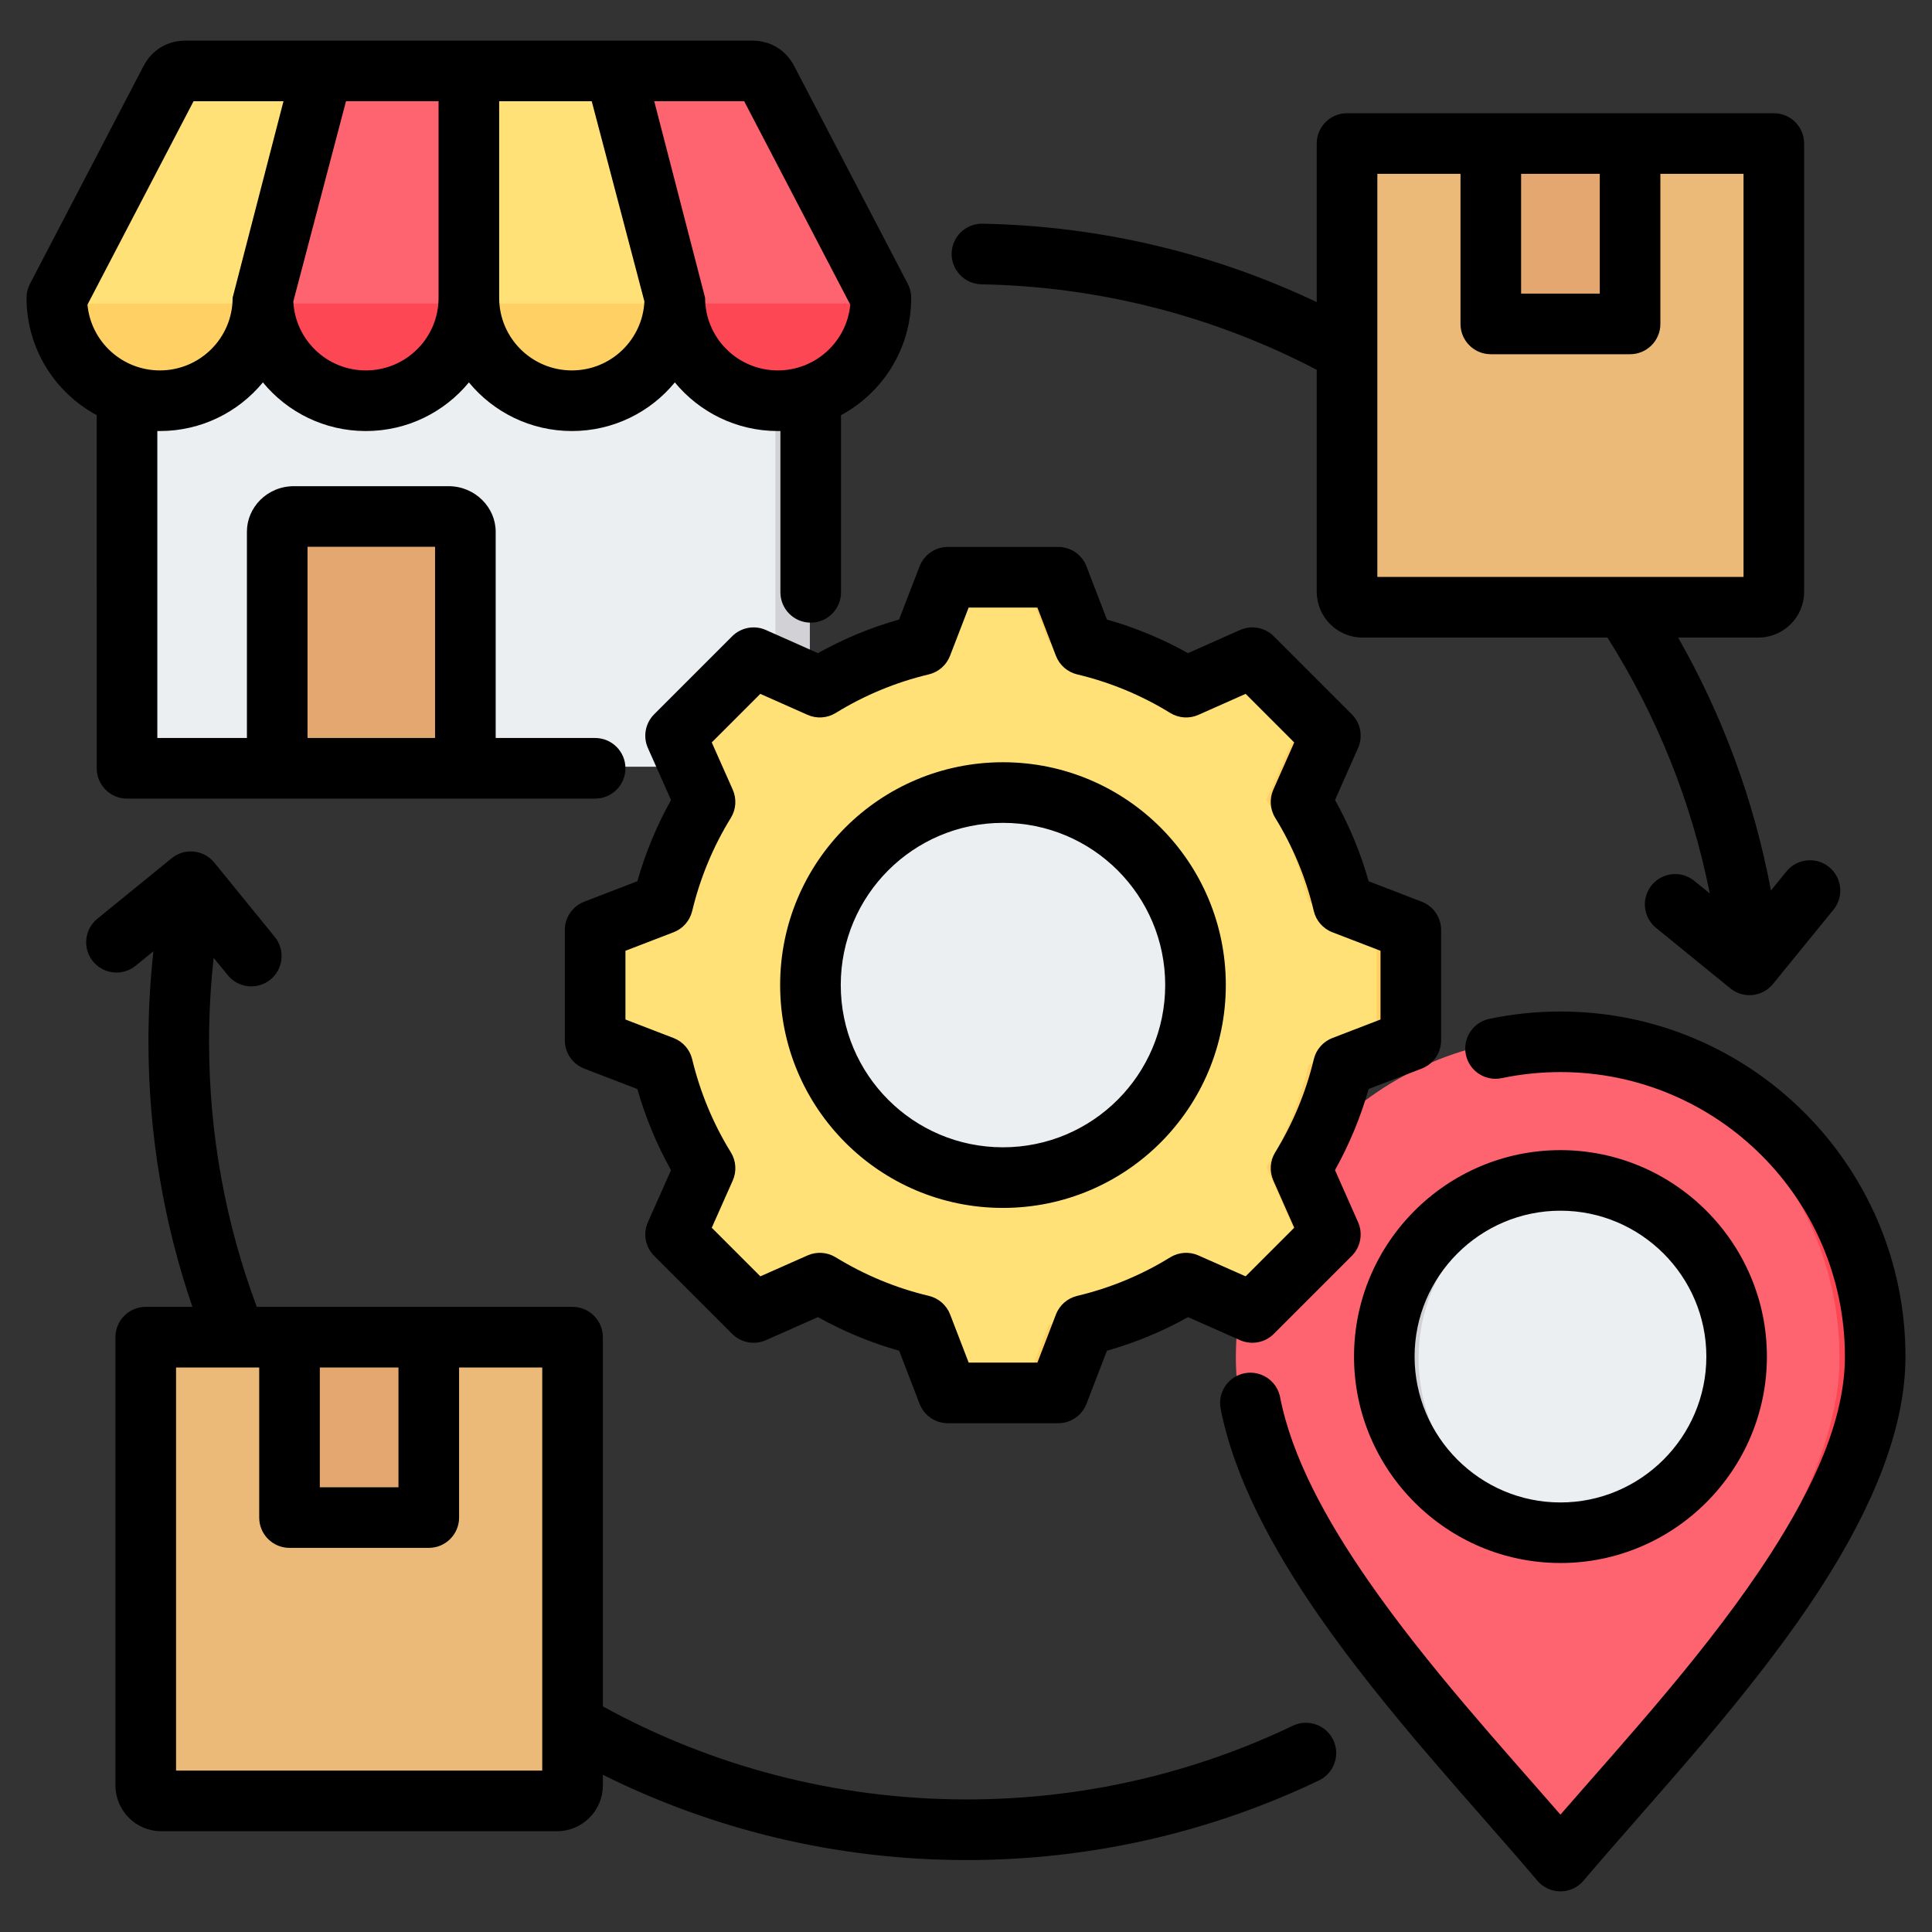
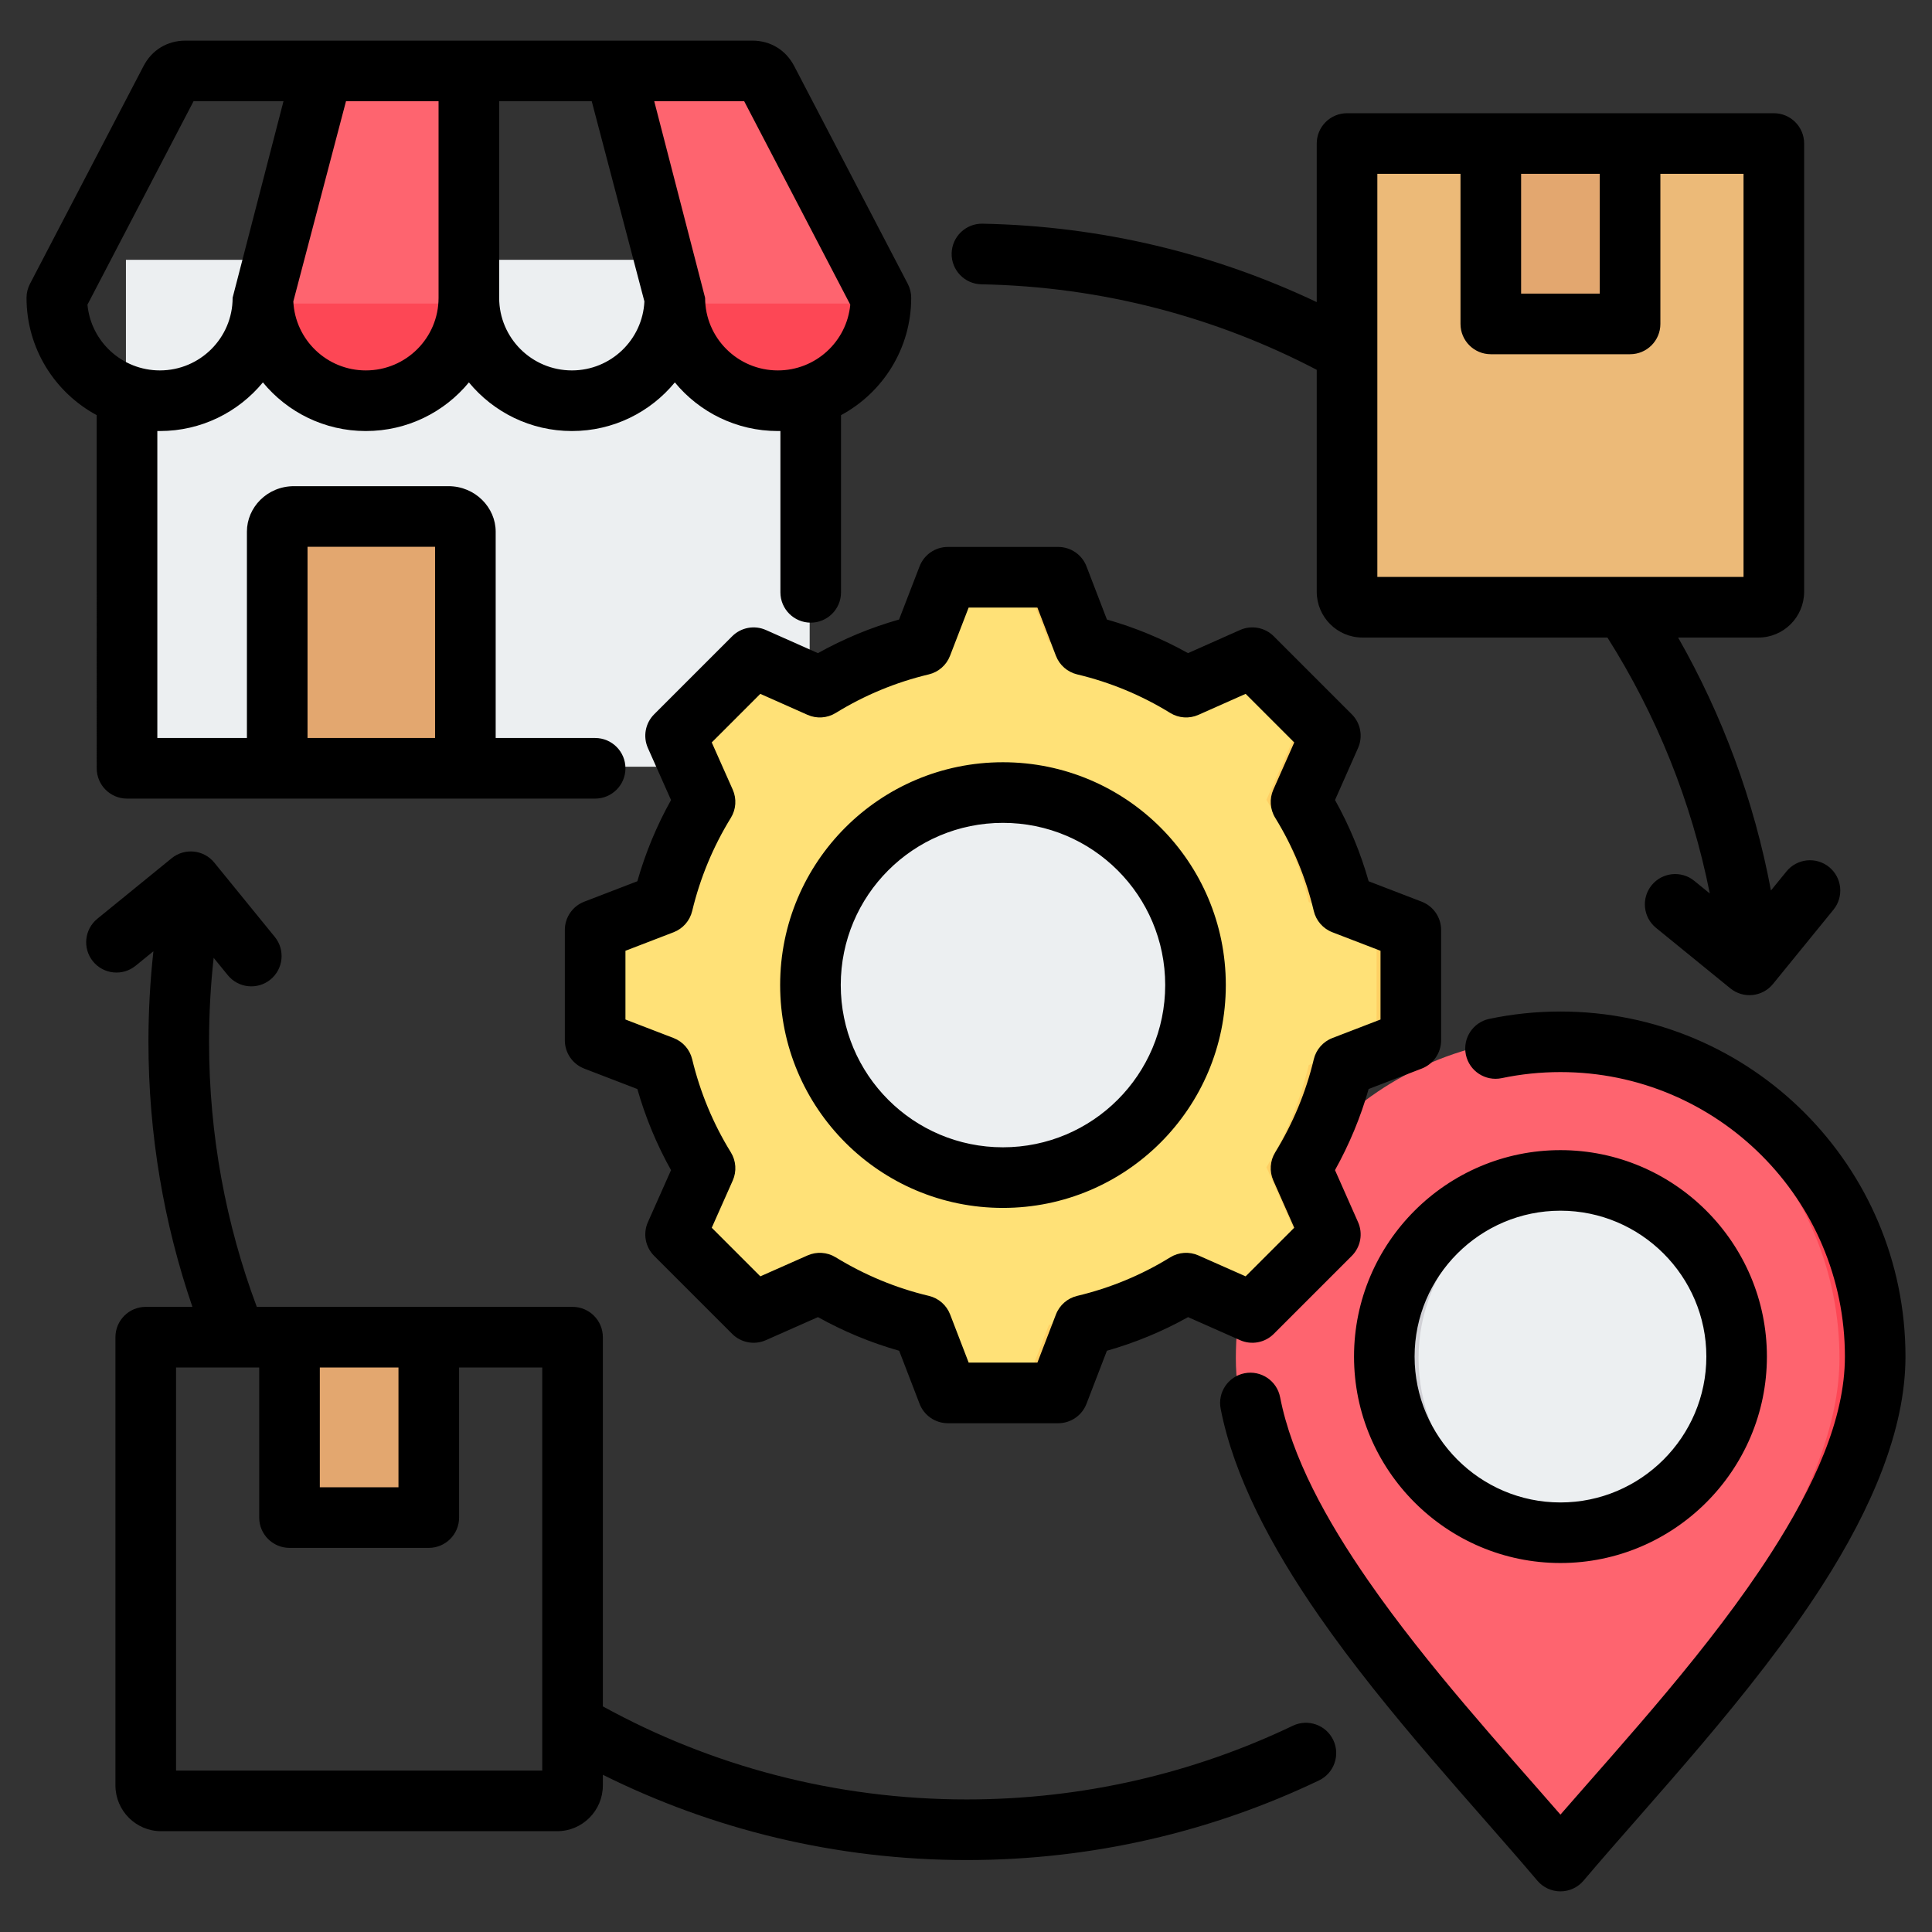
<svg xmlns="http://www.w3.org/2000/svg" clip-rule="evenodd" fill-rule="evenodd" stroke-linejoin="round" stroke-miterlimit="2" viewBox="0 0 510 510">
  <rect x="0" y="0" width="510" height="510" fill="#333333" stroke="none" />
  <path d="m469.049 35.68v121.77c0 2.336-1.894 4.23-4.23 4.23h-108.606c-2.336 0-4.229-1.894-4.229-4.23v-121.77z" fill="#ecba78" />
-   <path d="m462.328 35.68h6.721v121.77c0 2.336-1.894 4.23-4.23 4.23h-6.72c2.335 0 4.229-1.894 4.229-4.23z" fill="#e3a76f" />
+   <path d="m462.328 35.68h6.721c0 2.336-1.894 4.23-4.23 4.23h-6.72c2.335 0 4.229-1.894 4.229-4.23z" fill="#e3a76f" />
  <path d="m429.615 35.68v46.776c0 1.238-1.003 2.241-2.24 2.241h-33.718c-1.237 0-2.24-1.003-2.24-2.241v-46.776z" fill="#e3a76f" />
  <path d="m425.135 35.68h4.48v46.776c0 1.238-1.003 2.241-2.24 2.241h-4.48c1.237 0 2.24-1.003 2.24-2.241z" fill="#c48958" />
-   <path d="m152.469 350.773v121.77c0 2.336-1.893 4.23-4.229 4.23h-108.607c-2.335 0-4.229-1.894-4.229-4.23v-121.77z" fill="#ecba78" />
  <path d="m145.748 350.773h6.721v121.77c0 2.336-1.893 4.23-4.229 4.23h-6.721c2.336 0 4.229-1.894 4.229-4.23z" fill="#e3a76f" />
  <path d="m113.036 350.773v46.777c0 1.237-1.003 2.24-2.241 2.24h-33.717c-1.238 0-2.241-1.003-2.241-2.24v-46.777z" fill="#e3a76f" />
-   <path d="m108.555 350.773h4.481v46.777c0 1.237-1.003 2.24-2.241 2.24h-4.48c1.237 0 2.24-1.003 2.24-2.24z" fill="#c48958" />
  <path d="m407.15 489.936c-30.788-35.708-80.919-87.591-80.919-131.387 0-46.846 37.97-84.817 84.817-84.817s84.818 37.971 84.818 84.817c0 43.796-50.117 95.679-80.92 131.387-2.044 2.394-5.737 2.394-7.796 0z" fill="#fe646f" />
  <path d="m407.15 489.936c-.408-.467-.832-.949-1.255-1.445 30.89-35.664 79.679-86.745 79.679-129.942 0-45.109-35.227-82-79.679-84.657 1.708-.102 3.431-.16 5.153-.16 46.847 0 84.818 37.971 84.818 84.817 0 43.796-50.117 95.679-80.92 131.387-2.044 2.394-5.737 2.394-7.796 0z" fill="#fd4755" />
  <path d="m413.718 405.049c25.61 0 46.5-20.889 46.5-46.5s-20.89-46.5-46.5-46.5c-25.611 0-46.5 20.889-46.5 46.5s20.889 46.5 46.5 46.5z" fill="#eceff1" />
  <path d="m413.718 312.049c1.221 0 2.432.052 3.623.144-23.989 1.848-42.876 21.895-42.876 46.356 0 24.462 18.887 44.509 42.876 46.357-1.191.092-2.402.143-3.623.143-25.683 0-46.5-20.817-46.5-46.5s20.817-46.5 46.5-46.5z" fill="#d1d1d6" />
  <path d="m33.243 68.583h180.491v129.319c0 1.231-.429 2.302-1.339 3.212-.856.856-1.927 1.284-3.158 1.284h-171.444c-1.285 0-2.355-.428-3.212-1.284-.91-.91-1.338-1.981-1.338-3.212z" fill="#eceff1" />
-   <path d="m204.688 68.583h9.046v129.319c0 1.231-.429 2.302-1.339 3.212-.856.856-1.927 1.284-3.158 1.284h-9.099c1.284 0 2.355-.428 3.211-1.284.91-.91 1.339-1.981 1.339-3.212z" fill="#d1d1d6" />
-   <path d="m14.134 80.133 29.921-59.724c.803-1.338 2.249-2.141 3.961-2.141h149.713c1.713 0 3.158.803 3.961 2.141l29.975 59.724c0 13.435-12.204 24.301-27.192 24.301-15.04 0-27.191-10.866-27.191-24.301 0 13.435-12.204 24.301-27.191 24.301-15.041 0-27.191-10.866-27.191-24.301 0 13.435-12.204 24.301-27.192 24.301-15.041 0-27.191-10.866-27.191-24.301 0 13.435-12.204 24.301-27.191 24.301-15.041 0-27.192-10.866-27.192-24.301z" fill="#ffe177" />
-   <path d="m41.326 104.434c14.987 0 27.191-10.866 27.191-24.301h-54.383c0 10.705 7.708 19.804 18.467 23.07 2.73.802 5.674 1.231 8.725 1.231zm81.574-24.301c0 13.435 12.15 24.301 27.191 24.301 14.987 0 27.191-10.866 27.191-24.301z" fill="#ffd064" />
  <path d="m231.665 80.133-29.975-59.724c-.803-1.338-2.248-2.141-3.961-2.141h-36.237l15.79 61.865c0 13.435 12.151 24.301 27.191 24.301 2.998 0 5.942-.429 8.672-1.231 10.758-3.266 18.52-12.365 18.52-23.07zm-135.957 24.301c14.988 0 27.192-10.866 27.192-24.301v-61.865h-38.646l-15.737 61.865c0 13.435 12.15 24.301 27.191 24.301z" fill="#fe646f" />
  <path d="m177.282 80.133c0 13.435 12.151 24.301 27.191 24.301 2.998 0 5.942-.429 8.672-1.231 10.758-3.266 18.52-12.365 18.52-23.07zm-81.574 24.301c14.988 0 27.192-10.866 27.192-24.301h-54.383c0 13.435 12.15 24.301 27.191 24.301z" fill="#fd4755" />
  <path d="m79.696 135.516h40.99c2.488 0 4.512 1.813 4.512 4.006v62.876h-49.972v-62.876c0-2.193 1.982-4.006 4.47-4.006z" fill="#e3a76f" />
  <path d="m114.274 135.516h6.412c2.488 0 4.512 1.813 4.512 4.006v62.876h-6.412v-62.876c0-2.193-2.024-4.006-4.512-4.006z" fill="#c48958" />
  <path d="m285.392 169.521c9.542 2.271 18.65 6.047 26.992 11.188l17.54-7.782 20.665 20.665-7.782 17.54c5.141 8.343 8.917 17.45 11.188 26.992l17.896 6.888v29.237l-17.896 6.889c-2.271 9.529-6.047 18.637-11.188 26.979l7.782 17.54-20.665 20.678-17.54-7.795c-8.342 5.141-17.45 8.93-26.992 11.2l-6.888 17.885h-29.237l-6.889-17.897c-9.529-2.271-18.637-6.047-26.979-11.188l-17.54 7.795-20.677-20.678 7.794-17.527c-5.141-8.355-8.93-17.463-11.2-26.992l-17.885-6.889v-29.237l17.885-6.888c2.27-9.542 6.059-18.649 11.2-26.992l-7.794-17.54 20.677-20.665 17.527 7.782c8.355-5.141 17.463-8.917 26.992-11.188l6.889-17.896h29.237z" fill="#ffe177" />
  <path d="m324.03 175.542 5.894-2.615 20.665 20.665-7.782 17.54c5.141 8.343 8.917 17.45 11.188 26.992l17.896 6.888v29.237l-17.896 6.889c-2.271 9.529-6.047 18.637-11.188 26.979l7.782 17.54-20.665 20.678-5.894-2.616 18.063-18.062-7.794-17.54c5.141-8.342 8.917-17.45 11.187-26.979l17.897-6.889v-29.237l-17.897-6.888c-2.27-9.542-6.046-18.649-11.187-26.992l7.794-17.54zm-128.786 0 2.615-2.615 17.527 7.782c-1.237.688-2.462 1.403-3.661 2.155zm90.148-6.021c9.542 2.271 18.65 6.047 26.992 11.188l-4.835 2.155c-8.342-5.14-21.124-11.072-30.665-13.343l-6.889-17.896h8.509zm-69.993 169.019-17.54 7.795-2.615-2.616 16.481-7.322c1.199.74 2.424 1.455 3.674 2.143zm96.985 0c-8.342 5.141-17.45 8.93-26.992 11.2l-6.888 17.885h-8.509l6.889-17.885c9.541-2.27 22.323-8.202 30.678-13.343z" fill="#ffd064" />
  <path d="m263.886 209.125c27.895 0 50.505 22.61 50.505 50.505 0 27.884-22.61 50.495-50.505 50.495-27.884 0-50.495-22.611-50.495-50.495 0-27.895 22.611-50.505 50.495-50.505z" fill="#eceff1" />
  <path d="m263.886 209.125c1.149 0 2.288.041 3.427.123-26.294 1.754-47.089 23.636-47.089 50.382 0 26.735 20.795 48.617 47.089 50.382-1.139.071-2.278.113-3.427.113-27.884 0-50.495-22.611-50.495-50.495 0-27.895 22.611-50.505 50.495-50.505z" fill="#d1d1d6" />
  <path d="m347.584 97.62c-26.571-13.882-56.642-21.966-88.529-22.572-4.414-.084-7.93-3.736-7.846-8.151.084-4.414 3.736-7.93 8.151-7.846 31.515.599 61.387 7.963 88.224 20.697v-41.861c0-4.418 3.582-8 8-8h112.666c4.418 0 8 3.582 8 8v118.301c0 6.708-5.425 12.109-12.07 12.109h-21.195c11.632 20.413 20.032 42.902 24.502 66.768l4.098-5.033c2.788-3.424 7.831-3.94 11.255-1.152s3.94 7.831 1.152 11.255l-15.972 19.616c-2.79 3.426-7.829 3.942-11.255 1.152l-19.616-15.972c-3.424-2.788-3.94-7.831-1.153-11.255 2.788-3.424 7.831-3.94 11.255-1.152 0 0 1.806 1.47 4.093 3.332-4.852-24.408-14.153-47.222-27.02-67.559h-64.67c-6.645 0-12.07-5.401-12.07-12.109zm37.952-51.733h-21.952v106.41h96.666v-106.41h-21.951v39.62c0 4.419-3.582 8-8 8h-36.763c-4.419 0-8-3.581-8-8zm36.763 0h-20.763v31.62h20.763zm-381.803 205.224-4.697 3.824c-3.424 2.788-8.467 2.271-11.255-1.152-2.788-3.424-2.271-8.468 1.153-11.255l19.616-15.973c3.426-2.789 8.465-2.273 11.255 1.153l15.972 19.616c2.788 3.424 2.271 8.467-1.153 11.255-3.423 2.788-8.467 2.272-11.254-1.152 0 0-1.685-2.07-3.731-4.583-.804 7.279-1.216 14.674-1.216 22.165 0 24.61 4.453 48.189 12.599 69.971h83.354c4.418 0 8 3.582 8 8v97.465c28.512 15.657 61.246 24.561 96.044 24.561 30.816 0 60.014-6.982 86.095-19.455 3.983-1.905 8.764-.217 10.668 3.766 1.905 3.983.218 8.764-3.765 10.669-28.172 13.472-59.711 21.02-92.998 21.02-34.493 0-67.107-8.104-96.044-22.507v2.782c0 6.709-5.425 12.109-12.071 12.109h-104.525c-6.646 0-12.071-5.4-12.071-12.109v-118.301c0-4.418 3.582-8 8-8h12.319c-7.521-21.948-11.605-45.487-11.605-69.971 0-8.077.444-16.051 1.31-23.898zm27.928 109.869h-21.952v106.41h96.667v-106.41h-21.952v39.621c0 4.418-3.582 8-8 8h-36.763c-4.418 0-8-3.582-8-8zm36.763 0h-20.763v31.621h20.763zm-79.658-251.391c-11.024-5.938-18.526-17.577-18.526-30.968 0-1.288.311-2.557.907-3.699 0 0 29.962-57.451 29.962-57.451 2.223-4.302 6.303-6.744 11.081-6.744h149.673c4.684 0 8.804 2.42 11.039 6.743l29.962 57.452c.596 1.142.907 2.411.907 3.699 0 13.391-7.502 25.03-18.526 30.968v46.775c0 4.415-3.585 8-8 8s-8-3.585-8-8v-42.589c-.225.004-.45.006-.676.006-10.944 0-20.733-4.998-27.192-12.836-6.448 7.839-16.223 12.836-27.17 12.836-10.945 0-20.733-4.998-27.193-12.837-6.45 7.839-16.235 12.837-27.21 12.837-10.947 0-20.722-4.997-27.17-12.836-6.459 7.838-16.248 12.836-27.192 12.836-.226 0-.451-.002-.676-.006v81.036h23.65v-54.493c0-6.311 5.283-11.982 12.443-11.982h40.74c7.135 0 12.484 5.693 12.484 11.982v54.493h26.256c4.415 0 8 3.584 8 8 0 4.415-3.585 8-8 8h-123.573c-4.418 0-8-3.582-8-8zm55.65 85.222h33.667v-50.475h-33.667zm-6.347-168.084h-23.742l-28.003 53.695c.911 9.743 9.137 17.359 19.118 17.359 10.588 0 19.201-8.57 19.202-19.158l-.009-.002zm2.598 52.842c.493 10.145 8.869 18.212 19.137 18.212 10.618 0 19.202-8.571 19.202-19.16v-51.894h-24.435zm54.339-.948c0 10.589 8.613 19.16 19.201 19.16 10.268 0 18.644-8.067 19.137-18.212l-13.904-52.842h-24.434zm54.361 0c0 10.589 8.613 19.16 19.202 19.16 9.981 0 18.207-7.616 19.118-17.359l-28.002-53.695h-23.744zm210.289 205.982c-4.317.906-8.558-1.864-9.464-6.182s1.864-8.559 6.182-9.464c6.06-1.272 12.342-1.942 18.78-1.942 50.307 0 91.08 40.789 91.08 91.08 0 19.247-8.907 40.086-21.98 60.447-18.432 28.71-45.031 56.661-62.997 77.9-1.519 1.796-3.752 2.831-6.104 2.831s-4.584-1.037-6.103-2.833c-16.311-19.29-39.774-44.123-57.733-70.027-12.554-18.109-22.397-36.789-25.856-54.534-.844-4.33 1.986-8.531 6.317-9.375 4.33-.844 8.531 1.986 9.375 6.316 3.083 15.817 12.113 32.344 23.302 48.484 15.523 22.39 35.26 43.939 50.701 61.708 17.144-19.718 39.587-44.096 55.645-69.107 11.248-17.518 19.446-35.25 19.446-51.81 0-41.464-33.616-75.093-75.093-75.093-5.312 0-10.496.551-15.498 1.601zm15.499 127.994c-30.016 0-54.489-24.485-54.489-54.501 0-30.017 24.472-54.489 54.489-54.489 30.016 0 54.501 24.473 54.501 54.489 0 30.015-24.486 54.501-54.501 54.501zm0-15.987c21.211 0 38.515-17.303 38.515-38.514s-17.305-38.502-38.515-38.502-38.502 17.292-38.502 38.502 17.291 38.514 38.502 38.514zm-119.72-233.071c7.457 2.114 14.635 5.088 21.41 8.872l13.729-6.104c3.026-1.345 6.567-.688 8.908 1.653l20.593 20.593c2.338 2.338 2.996 5.873 1.657 8.897 0 0-6.083 13.734-6.083 13.733 3.788 6.781 6.765 13.968 8.879 21.449l14.002 5.389c3.088 1.188 5.126 4.156 5.126 7.466v29.129c0 3.31-2.038 6.278-5.126 7.466 0 0-14.006 5.391-14.006 5.39-2.119 7.457-5.107 14.636-8.879 21.409l6.087 13.743c1.339 3.023.681 6.559-1.657 8.897l-20.593 20.593c-2.339 2.338-5.874 2.997-8.897 1.658 0 0-13.729-6.082-13.729-6.082-6.765 3.786-13.96 6.761-21.423 8.875l-5.39 14.004c-1.189 3.089-4.157 5.127-7.466 5.127h-29.13c-3.309 0-6.277-2.038-7.466-5.127 0 0-5.389-14.003-5.388-14.003-7.478-2.118-14.663-5.107-21.44-8.882l-13.743 6.088c-3.023 1.339-6.559.68-8.897-1.658l-20.593-20.593c-2.341-2.341-2.998-5.882-1.653-8.907 0 0 6.103-13.725 6.103-13.725-3.783-6.761-6.76-13.953-8.889-21.412l-14.016-5.395c-3.088-1.188-5.126-4.156-5.126-7.466v-29.129c0-3.31 2.038-6.278 5.126-7.466 0 0 14.013-5.393 14.013-5.393 2.13-7.477 5.108-14.661 8.894-21.438l-6.105-13.73c-1.345-3.025-.688-6.566 1.653-8.907l20.593-20.593c2.341-2.341 5.882-2.998 8.907-1.653 0 0 13.73 6.104 13.73 6.105 6.777-3.786 13.958-6.761 21.416-8.875l5.418-14.039c1.19-3.085 4.156-5.12 7.463-5.12h29.13c3.311 0 6.28 2.04 7.468 5.131zm-13.462 9.574-4.892-12.735h-18.146l-4.918 12.745c-.949 2.46-3.049 4.294-5.614 4.903-8.675 2.062-16.948 5.489-24.552 10.175-2.248 1.385-5.035 1.572-7.447.499l-12.463-5.541-12.821 12.822 5.541 12.462c1.073 2.413.886 5.199-.499 7.447-4.69 7.61-8.118 15.891-10.209 24.6-.614 2.559-2.448 4.653-4.905 5.599 0 0-12.709 4.891-12.709 4.891v18.143l12.709 4.891c2.455.945 4.288 3.037 4.904 5.594 2.09 8.679 5.515 16.984 10.203 24.565 1.391 2.25 1.58 5.041.506 7.458l-5.541 12.462 12.827 12.827 12.467-5.522c2.404-1.065 5.177-.88 7.419.493 7.609 4.662 15.887 8.121 24.594 10.184 2.57.609 4.674 2.447 5.622 4.912 0 0 4.892 12.709 4.891 12.709h18.144l4.891-12.709c.948-2.463 3.049-4.3 5.616-4.91 8.672-2.061 16.969-5.485 24.543-10.168 2.246-1.389 5.033-1.58 7.447-.511l12.467 5.522 12.833-12.833-5.522-12.466c-1.065-2.404-.881-5.178.493-7.42 4.662-7.61 8.122-15.888 10.185-24.57.61-2.567 2.447-4.669 4.91-5.617 0 0 12.709-4.891 12.709-4.891v-18.143l-12.709-4.891c-2.464-.949-4.302-3.053-4.911-5.622-2.061-8.701-5.488-16.974-10.173-24.577-1.384-2.244-1.572-5.026-.504-7.437l5.522-12.466-12.827-12.828-12.463 5.541c-2.412 1.073-5.199.886-7.447-.499-7.604-4.686-15.877-8.113-24.553-10.175-2.568-.61-4.671-2.449-5.618-4.913zm-13.99 28.101c32.492 0 58.837 26.316 58.837 58.808 0 32.491-26.346 58.837-58.837 58.837-32.493 0-58.808-26.344-58.808-58.837s26.314-58.808 58.808-58.808zm0 16c-23.653 0-42.808 19.155-42.808 42.808 0 23.655 19.153 42.837 42.808 42.837s42.837-19.181 42.837-42.837c0-23.654-19.183-42.808-42.837-42.808z" />
</svg>